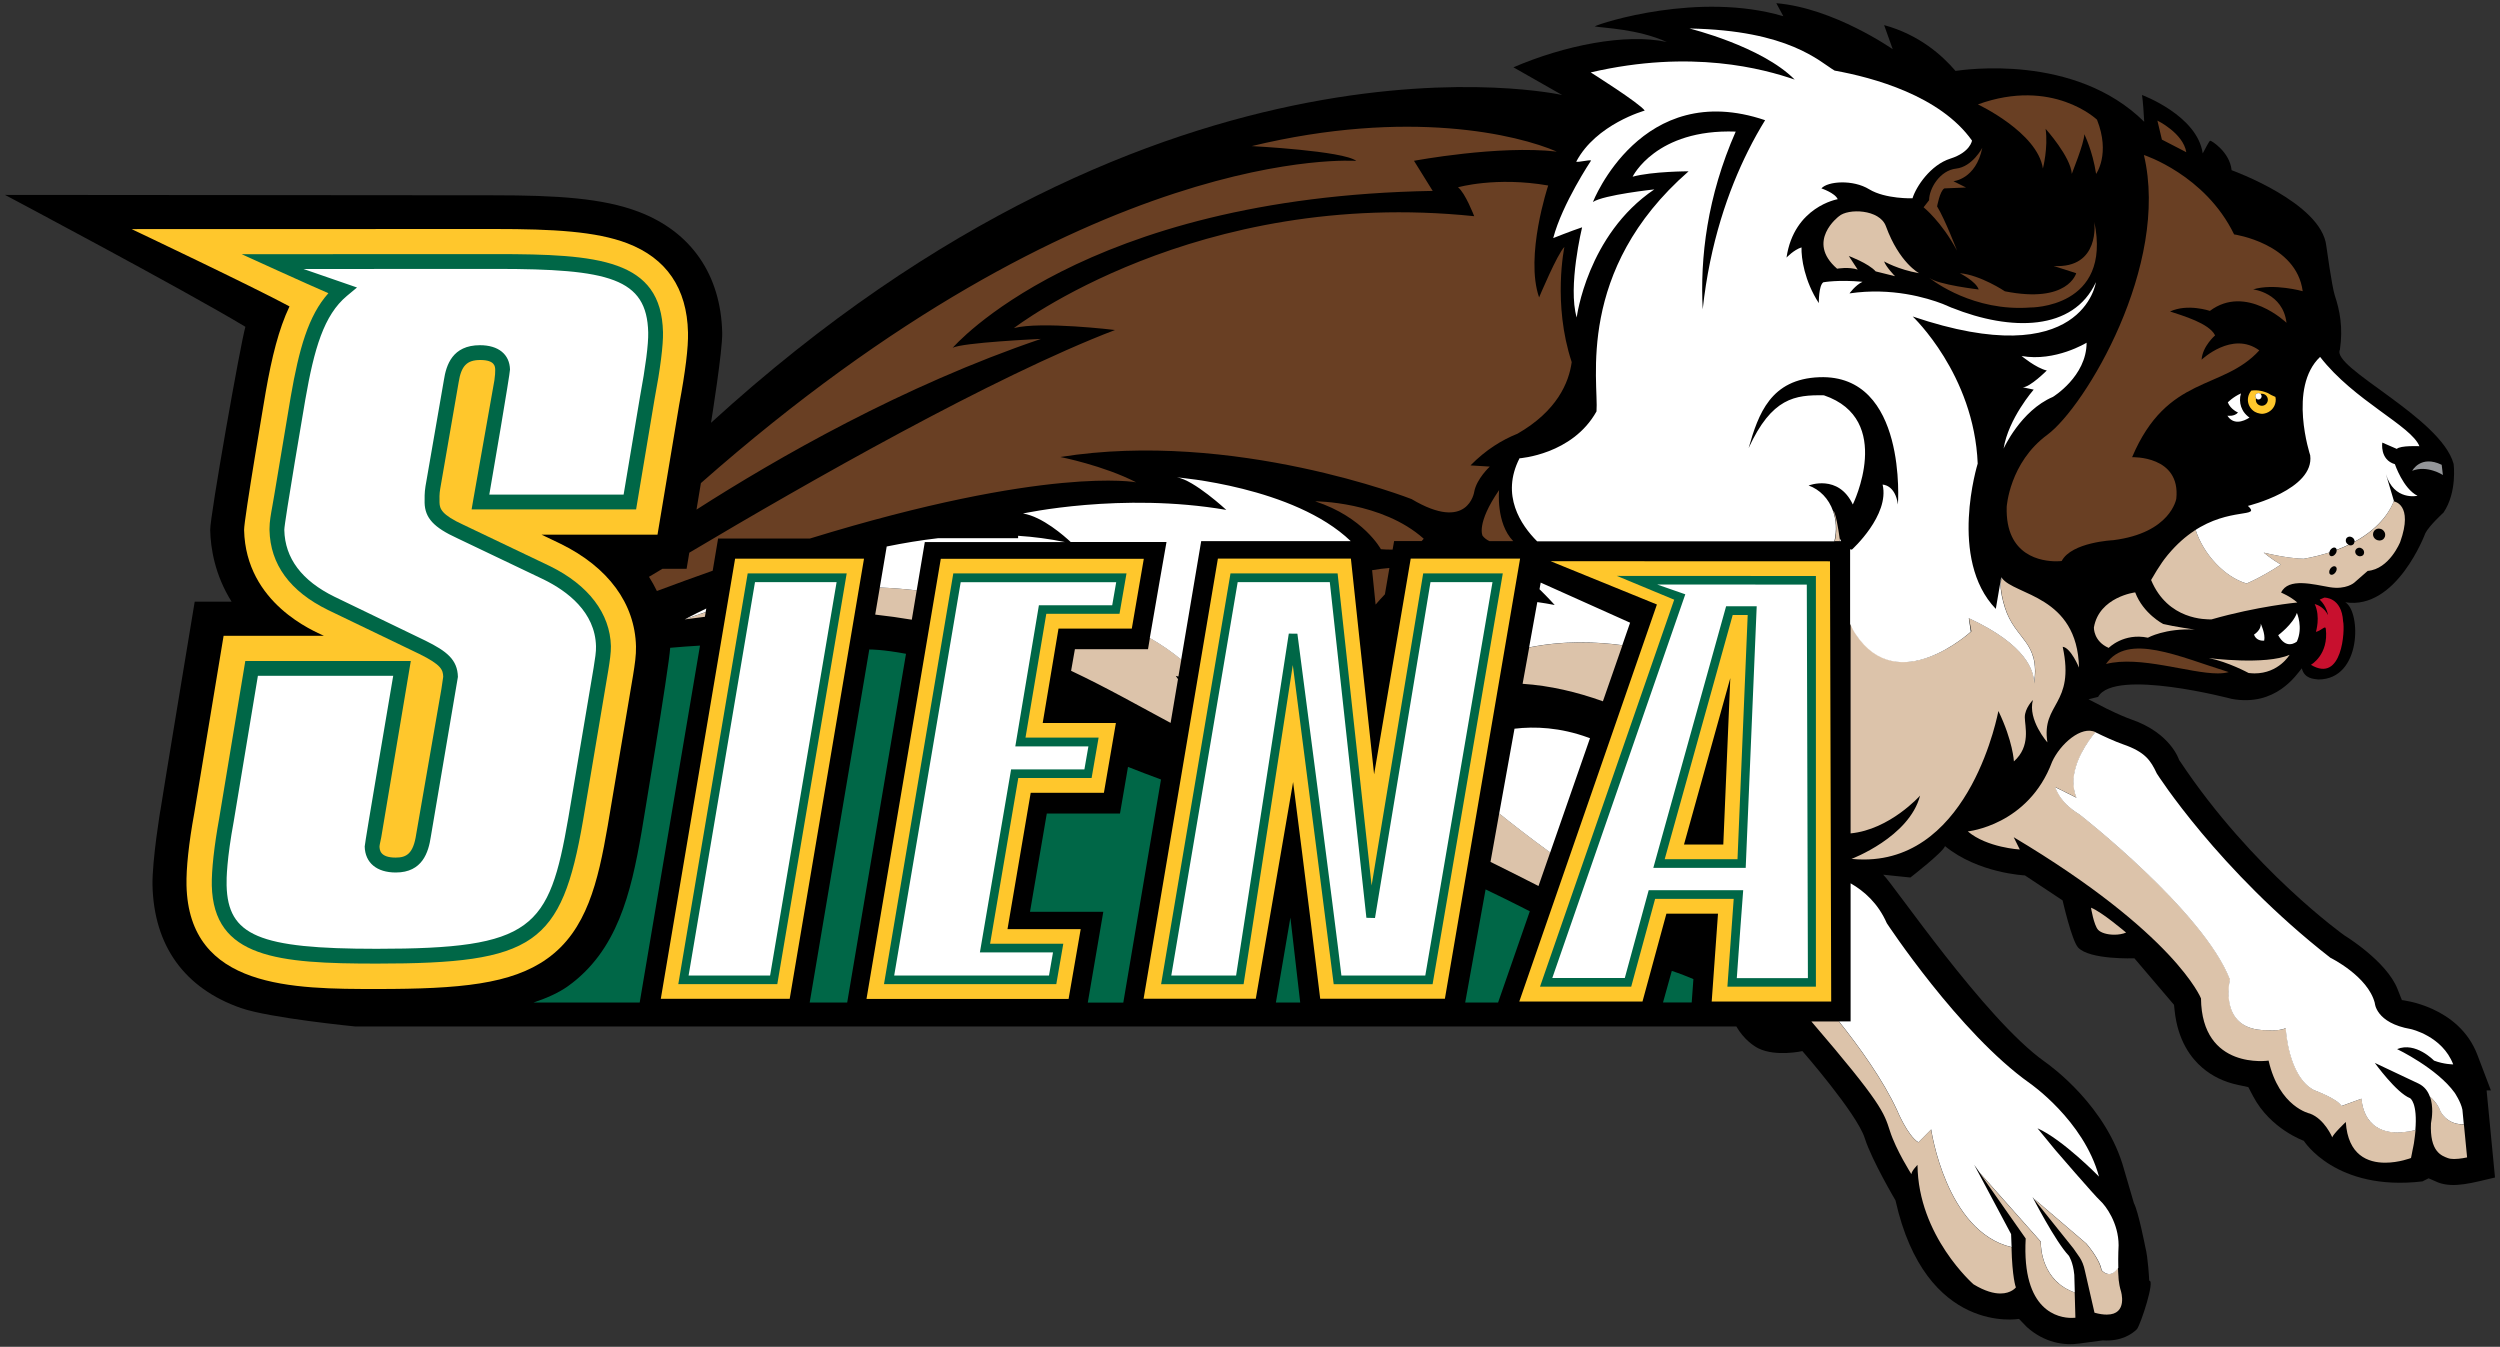
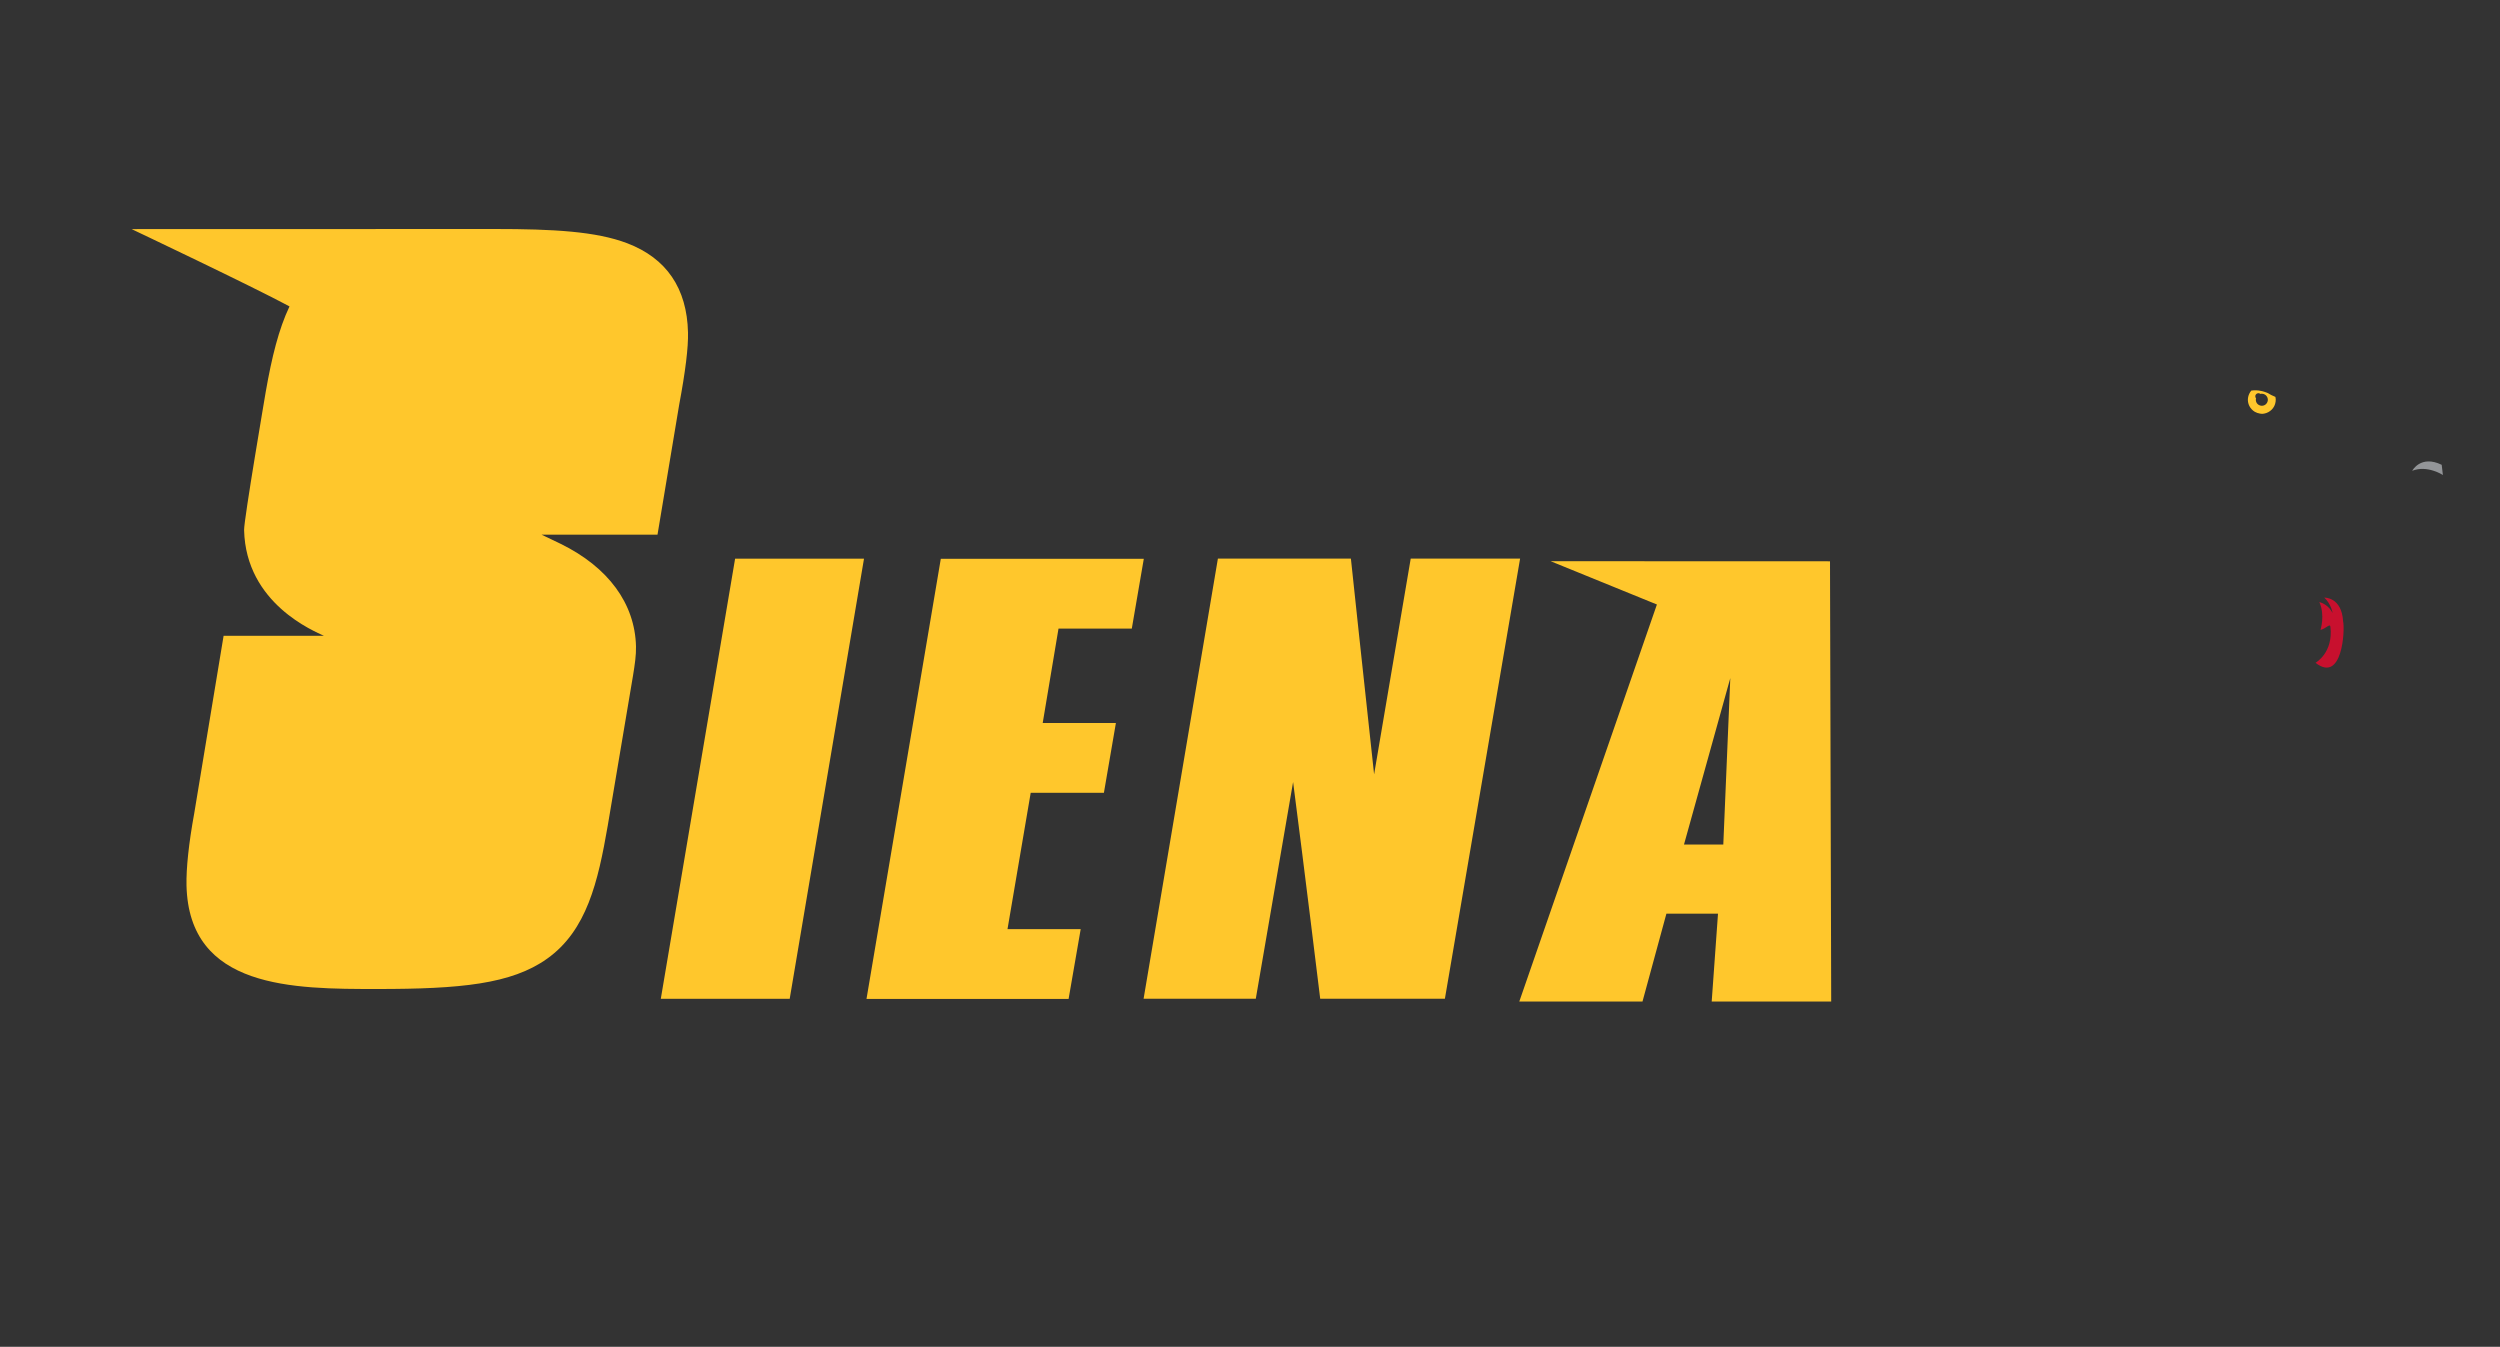
<svg xmlns="http://www.w3.org/2000/svg" version="1.1" id="Layer_1" x="0px" y="0px" width="250px" height="134.68px" viewBox="0 0 250 134.68" enable-background="new 0 0 250 134.68">
  <rect x="0" y="0" width="250" height="134.68" fill="#333333" stroke="none" />
-   <path d="M248.66,109.04c0,0,0.31,0,0.43,0c-0.66-1.73-1.35-3.55-1.35-3.55c-1.86-4.9-7.55-5.48-7.55-5.48l-0.44-1.11&#13;&#10; c-1.1-2.8-5.31-5.36-5.31-5.36s-9.23-6.56-16.45-17.43l-0.08-0.11c0,0-0.81-2.69-4.79-4.06c-0.42-0.15-1.19-0.45-2.47-1.08&#13;&#10; c-0.66-0.33-1.29-0.66-1.8-0.93c0.32-0.09,0.64-0.17,0.96-0.24c1.63-2.91,13.36,0.2,13.36,0.2c4.41,0.81,6.47-2.41,7.01-3.06&#13;&#10; c0.26,1.05,1.18,1.06,1.65,1.12c4.37,0,4.28-6.79,2.7-7.72c5.14,0.81,8-6.9,8-6.9c0.38-0.76,1.82-2.07,1.82-2.07&#13;&#10; c1.39-2.06,1.01-4.87,1.01-4.87c-1.26-4.65-12.27-9.62-11.37-11.42c0.33-2.23-0.02-3.95-0.51-5.42c-0.29-0.88-0.85-4.96-0.85-4.96&#13;&#10; c-0.48-4.33-9.47-7.57-9.47-7.57c-0.19-1.87-2.1-3-2.12-2.94c-0.08-0.12-0.6,0.99-0.77,1.26c-0.54-3.8-6.07-5.84-6.07-5.84&#13;&#10; c0.08,0.4,0.21,2.28,0.22,2.68c-6.96-6.89-18.09-5.19-18.87-5.09c-1.33-1.55-3.61-3.61-7.14-4.58l0.86,2.41c0,0-5.89-4.12-11.64-4.6&#13;&#10; l0.7,1.3c-8.41-2.48-18.21,0.66-18.87,1.02c0.96,0.18,4.27,0.24,7.22,1.56c-4.15-0.9-10.29,0.36-15.34,2.53l4.87,2.77&#13;&#10; c0,0-39.46-8.89-85.11,32.78c0.06-0.37,1.16-7.26,1.12-8.99c-0.13-5.81-3.1-10.11-8.35-12.11c-3.6-1.37-8.2-1.65-14.46-1.65&#13;&#10; L0.5,19.49c0,0,17.97,9.53,24.04,13.19c-0.48,1.62-3.55,19-3.52,20.32c0.04,1.82,0.46,4.49,2.14,7.17h-3.69&#13;&#10; c0,0-3.31,19.98-3.42,20.81c0.01-0.16-0.85,5.1-0.8,7.55c0.14,6.05,3.2,10.3,8.83,12.27c2.89,1.01,11.47,1.85,11.47,1.85h138.08&#13;&#10; c-0.01-0.01-0.01-0.03-0.02-0.04c0.81,1.4,1.83,2.02,2.2,2.21l0.04,0.02c1.75,0.86,4.39,0.27,4.39,0.27s5.44,6.23,6.23,8.69&#13;&#10; l0.02,0.06c0.7,2.18,3.06,6.18,3.06,6.18c3.02,13.51,12.35,11.85,12.35,11.85l0.78,0.81c1.76,1.58,3.76,1.88,5.27,1.65l2.32-0.31&#13;&#10; c1.87,0.12,2.94-0.64,3.43-1.13c0.39-0.53,1.83-4.93,1.22-4.84c0-0.11-0.11-2.31-0.39-3.37c0,0-0.69-3.54-1.14-4.39l-0.98-3.35&#13;&#10; c-1.72-6.31-7.31-10.35-7.95-10.8c-5.99-4.25-15.18-17.84-16.14-18.69c-0.07-0.01,2.65,0.28,2.72,0.28c0.01,0,0.01,0,0,0&#13;&#10; c0,0,3.29-2.55,3.46-3.14c3.33,2.73,7.99,2.93,7.99,2.93l3.77,2.5c0,0,0.91,4.01,1.55,4.71c1.15,1.25,5.63,1.08,5.63,1.08l3.96,4.65&#13;&#10; l0.06,0.55c0.31,3.06,1.68,4.81,2.77,5.74c0.99,0.85,2.19,1.43,3.57,1.72l1.03,0.22l0.49,0.93c1.73,3.27,5.06,4.44,5.06,4.44&#13;&#10; s3.18,5.08,11.86,4.06c0.17-0.09,0.62-0.31,0.62-0.31l0.96,0.42c1.58,0.59,3.45,0.02,5.68-0.5&#13;&#10; C249.28,115.46,248.66,109.04,248.66,109.04" />
  <path fill="#939598" d="M241.22,47.08c0,0,0.84-1.62,2.95-0.6l0.12,1.02C244.29,47.5,242.73,46.48,241.22,47.08" />
-   <path fill="#693F23" d="M70.09,48.31c38.89-34.28,65.54-32.22,65.54-32.22c-1.28-1.01-10.46-1.48-10.46-1.48&#13;&#10; c15.7-3.79,26.61-1.14,30.51,0.55c-5.84-0.67-14.28,0.92-14.28,0.92l1.87,3.01c-35.08,0.6-48.01,15.7-48.01,15.7&#13;&#10; c0.9-0.54,8.84-0.9,8.84-0.9C90.31,38.57,77.7,45.8,69.65,50.96C69.79,50.1,69.94,49.2,70.09,48.31 M138.09,54.92&#13;&#10; c0.34,0.03,0.66,0.04,0.96,0.04c0.07,0,0.14,0,0.21,0l0.15-0.85h2.75c0.15-0.14,0.21-0.24,0.21-0.24&#13;&#10; c-4.19-3.74-10.86-3.74-10.86-3.74C136.36,51.71,138.09,54.92,138.09,54.92 M137.21,57.02l0.35,3.44c0.31-0.36,0.62-0.71,0.93-1.03&#13;&#10; l0.45-2.63C138.41,56.84,137.82,56.91,137.21,57.02 M148.94,54.11h2.38c-1.75-1.81-1.41-5.1-1.41-5.1&#13;&#10; c-2.32,3.37-1.65,4.57-1.65,4.57C148.44,53.81,148.67,53.98,148.94,54.11 M64.9,57.68c0.29,0.46,0.55,0.93,0.79,1.42&#13;&#10; c1.93-0.72,3.79-1.4,5.58-2.03l0.54-3.22H81c23.76-7.31,32.61-5.62,32.61-5.62c-3.25-1.68-7.58-2.53-7.58-2.53&#13;&#10; c17.33-2.77,35.13,4.21,35.13,4.21c5.66,3.37,6.26-0.72,6.26-0.72c0.24-1.32,1.56-2.53,1.56-2.53l-1.93-0.12&#13;&#10; c1.53-1.56,3.15-2.55,4.7-3.17c3.95-2.27,5.14-5.1,5.42-7.16c-1.93-5.84-0.73-11.52-0.73-11.52c-0.72,0.72-2.53,5.05-2.53,5.05&#13;&#10; c-1.44-4.15,0.91-11.19,0.91-11.19c-5.23-0.91-9.02,0.18-9.02,0.18c0.72,0.54,1.62,2.89,1.62,2.89&#13;&#10; c-27.8-2.89-46.03,11.19-46.03,11.19C104.1,32.1,111.5,33,111.5,33c-12.19,4.67-30.62,15.16-42.57,22.27&#13;&#10; c-0.16,0.99-0.27,1.61-0.27,1.61h-2.42C65.78,57.15,65.34,57.42,64.9,57.68 M216.19,13.96l2.44,1.26c-0.32-1.92-2.89-3.16-2.89-3.16&#13;&#10; L216.19,13.96 M200.67,50.69c-0.15,4.97,3.55,5.44,4.96,5.44c0.34,0,0.54-0.03,0.54-0.03c0.99-1.89,5.14-2.08,5.14-2.08&#13;&#10; c5.78-0.72,6.32-4.15,6.32-4.15c0.45-4.33-4.42-4.15-4.42-4.15c3.52-8.3,9.02-6.62,12.72-10.68c-2.7-1.99-5.77,0.93-5.77,0.93&#13;&#10; c0.09-1.35,1.35-2.43,1.35-2.43c-0.59-1.22-3.28-1.98-4.5-2.39c1.76-0.82,3.98-0.06,3.98-0.06c3.61-2.71,7.66,1.19,7.66,1.19&#13;&#10; c-0.36-3.01-3.34-3.34-3.34-3.34c2.07-0.63,4.96,0.18,4.96,0.18c-0.63-4.78-6.86-5.68-6.86-5.68c-2.89-5.96-9.02-7.94-9.02-7.94&#13;&#10; c2.62,11.01-5.87,25.18-9.66,27.98C200.94,46.27,200.67,50.69,200.67,50.69 M210.6,66.4c3.38-0.87,8.35,0.94,11.17,0.94&#13;&#10; c0.42,0,0.79-0.04,1.1-0.13C217.9,65.67,212.76,63.23,210.6,66.4 M208.43,13.42c0,0,0.82,1.62,1.18,3.97c0,0,1.45-1.99,0.09-5.42&#13;&#10; c0,0-4.42-4.24-11.91-1.53c0,0,5.96,2.8,6.5,6.41c0,0,0.54-2.08,0.27-3.97c0,0,2.52,2.8,2.62,4.51&#13;&#10; C207.16,17.39,208.43,14.32,208.43,13.42 M192.91,27.77c0,0,3.66,3.02,9.03,3.02c0.35,0,0.71-0.01,1.08-0.04&#13;&#10; c0,0,8.21,0.09,6.41-8.58c0,0,0.63,4.7-4.06,4.43l2.25,0.72c0,0-0.81,3.07-7.13,1.81c0,0-2.44-1.63-4.51-1.81&#13;&#10; c0,0,1.62,0.81,1.89,1.63C197.87,28.94,193.81,28.49,192.91,27.77 M192.36,20.73c0,0,1.8,1.44,3.34,4.33c0,0-1.17-3.07-1.99-4.42&#13;&#10; c0,0,0.27-1.53,0.72-1.8l2.17-0.09l-1.26-0.63c0,0,2.25-0.18,2.89-3.34c0,0-0.99,1.9-2.62,2.08c-1.62,0.18-2.7,1.99-2.7,3.16&#13;&#10; L192.36,20.73" />
-   <path fill="#DCC3AA" d="M187.57,27.14c-0.72-0.81-2.69-1.54-2.69-1.54l0.89,1.36c-0.9-0.3-2.06-0.09-2.06-0.09&#13;&#10; c-3.17-2.74,0.18-5.24,0.18-5.24c0.91-0.81,4.07-0.72,4.7,0.99c1.34,3.67,3.32,4.7,3.32,4.7c-2.1-0.36-3.5-1.18-3.5-1.18&#13;&#10; c0.18,0.54,1.09,1.48,1.09,1.48L187.57,27.14 M209.81,92.98c0.27,0.3,0.92,0.49,1.61,0.49c0.41,0,0.82-0.06,1.19-0.21&#13;&#10; c0,0-2.45-2.09-3.51-2.49C209.1,90.77,209.38,92.51,209.81,92.98 M224.86,67.3c0.2,0.02,0.4,0.04,0.59,0.04&#13;&#10; c2.43,0,3.51-1.86,3.51-1.86c-2.4,1.06-8.08,0.33-8.08,0.33C222.82,66.19,224.86,67.3,224.86,67.3 M209.39,62.75&#13;&#10; c0,0-0.05,1.38,1.48,2.04c0,0,1.5-1.53,3.92-1.02c0,0,1.74-0.97,4.69-0.81c0,0-2.14-0.31-3.16-0.56c0,0-1.99-1.02-2.8-3.16&#13;&#10; C213.53,59.23,209.91,59.69,209.39,62.75 M185.15,85.89c0.42,0.04,0.83,0.06,1.23,0.06c10.8,0,13.45-14.88,13.46-14.85&#13;&#10; c1.46,3.03,1.55,5.04,1.55,5.04c1.72-1.53,1.09-3.52,1.09-4.42c0-0.9,0.81-1.72,0.81-1.72c-0.54,1.99,1.45,4.24,1.45,4.24&#13;&#10; c-0.63-3.97,2.79-3.7,1.53-9.56c0.81,0.09,1.63,2.08,1.63,2.08c-0.16-7.24-6.47-7.21-7.72-8.97c-0.06,0.17-0.1,0.4-0.1,0.71&#13;&#10; c0,0.51,0.11,1.23,0.42,2.24c0.91,2.93,3.01,3.32,3.02,6.37c0,0.38-0.03,0.79-0.1,1.25V68.3c-0.01-1.29-0.85-3.85-6.52-6.48&#13;&#10; l0.24,1.32c0,0-3.28,3.02-6.73,3.04c-0.01,0-0.03,0-0.04,0c-0.06,0-0.13,0-0.2,0c-1.47-0.05-2.95-0.67-4.21-2.31&#13;&#10; c-0.01-0.02-0.02-0.03-0.04-0.05c-0.02-0.03-0.05-0.07-0.08-0.11c-0.05-0.07-0.1-0.14-0.15-0.21c-0.03-0.04-0.06-0.08-0.08-0.12&#13;&#10; c-0.21-0.31-0.39-0.65-0.55-1.03v20.99c3.93-0.38,6.95-3.78,6.95-3.78C190.92,83.72,185.15,85.89,185.15,85.89 M152.26,68.38&#13;&#10; c2.74,0.18,5.44,0.82,8.03,1.75l1.95-5.6c-2.58-0.35-5.89-0.48-9.32,0.22L152.26,68.38 M183.48,54.11h0.49&#13;&#10; c0-0.07,0.01-0.13,0.01-0.18c-0.17-1.21-0.4-2.52-0.63-2.85l-0.01,0.02c0.18,0.52,0.28,1.09,0.28,1.71&#13;&#10; C183.63,53.22,183.58,53.66,183.48,54.11 M244.79,115.81c0.16,0.06,0.38,0.09,0.61,0.09c0.61,0,1.31-0.16,1.31-0.16l-0.32-3.3&#13;&#10; c-1.69,0.06-2.33-1.3-2.33-1.3c-0.25-0.68-0.72-1.18-1.06-1.48c0.36,1.01,0.19,2.18,0.12,2.53c-0.01,0.04-0.01,0.06-0.01,0.08&#13;&#10; l-0.01,0.01v0.01v0.01C242.95,115.2,244.18,115.58,244.79,115.81 M234.58,112.2c0.21,3.34,2.22,4.07,3.94,4.07&#13;&#10; c1.38,0,2.58-0.47,2.58-0.47c0.04-0.15,0.07-0.3,0.09-0.44c0.01-0.05,0.02-0.11,0.03-0.16c0.02-0.09,0.04-0.18,0.05-0.26&#13;&#10; c0.01-0.06,0.02-0.13,0.04-0.19c0.01-0.07,0.02-0.13,0.04-0.2c0.01-0.07,0.02-0.14,0.04-0.21c0.01-0.05,0.01-0.09,0.02-0.14&#13;&#10; c0.06-0.42,0.11-0.79,0.14-1.14v0l-0.01-0.05c-5.37,1.26-5.37-3.15-5.37-3.15l-2,0.74c-0.42-0.74-2.73-1.58-2.73-1.58&#13;&#10; c-2.63-1.37-2.84-6.21-2.84-6.21c-0.63,0.31-1.79,0.21-1.79,0.21c-5.05,0.11-3.79-5.05-3.79-5.05&#13;&#10; c-2.63-6.84-15.04-16.52-15.04-16.52c-2.1-1.26-2.42-2.73-2.42-2.73l2.11,1.05c-1.04-2.56,0.9-5.36,1.89-6.55&#13;&#10; c-1.41-0.7-3.54,1.18-4.35,2.96c-2.37,6.36-8.43,6.96-8.43,6.96c1.92,1.63,5.2,1.81,5.2,1.81l-0.61-1.23&#13;&#10; c16.2,9.67,18.73,16.12,18.73,16.12c0.08,7.22,6.76,6.22,6.76,6.22c1.07,4.68,4.14,5.3,4.14,5.3c1.46,0.54,2.23,2.38,2.23,2.38&#13;&#10; C233.28,113.43,234.58,112.2,234.58,112.2 M107.11,67.08c3.58,1.69,6.81,3.53,9.95,5.21l0.74-4.38c-0.15-0.2-0.22-0.32-0.22-0.32&#13;&#10; c0.09,0.02,0.17,0.04,0.26,0.06l0.29-1.7c-0.98-0.81-2.04-1.52-3.14-2.16c-0.12,0.67-0.19,1.1-0.19,1.13h-7.31L107.11,67.08&#13;&#10;  M87.52,61.46c1.26,0.14,2.48,0.31,3.66,0.51c0.18-1.06,0.35-2.05,0.49-2.93c-1.21-0.14-2.44-0.24-3.69-0.29L87.52,61.46&#13;&#10;  M70.57,61.22c-0.69,0.22-1.38,0.46-2.09,0.72c0.68-0.09,1.35-0.18,2.01-0.26L70.57,61.22 M215.11,58c1.68,4.03,5.5,3.94,6.04,3.94&#13;&#10; c4.61-1.32,8.58-1.69,8.58-1.69c-0.72-0.63-1.62-0.99-1.62-0.99c0.72-1.53,3.25-0.81,4.87-0.54c1.63,0.27,2.44-0.45,2.44-0.45&#13;&#10; l1.35-1.18c2.17-0.18,3.25-2.89,3.25-2.89c1.35-3.79-0.63-4.06-0.63-4.06l-0.01-0.03c-0.27,0.74-1.18,2.59-3.93,4.08&#13;&#10; c-0.01,0.06-0.03,0.12-0.06,0.18c-0.08,0.11-0.2,0.17-0.33,0.17c-0.07,0-0.14-0.02-0.2-0.05c-0.37,0.18-0.76,0.34-1.19,0.51&#13;&#10; c0,0.01,0,0.03,0,0.04c0,0.1-0.03,0.22-0.11,0.33c-0.06,0.09-0.14,0.16-0.21,0.2c-0.06,0.03-0.12,0.05-0.18,0.05&#13;&#10; c-0.05,0-0.1-0.01-0.14-0.04c-0.08-0.05-0.11-0.14-0.11-0.25c0-0.02,0-0.05,0.01-0.08c-0.76,0.25-1.61,0.46-2.56,0.63&#13;&#10; c-0.61-0.02-1.93-0.12-4-0.62c0,0,0.85,0.69,1.71,1.2c-0.66,0.44-1.99,1.27-3.42,1.89c-2.2-0.65-4.32-2.94-5.1-5.36&#13;&#10; c-0.04,0.02-0.08,0.05-0.12,0.08c0.04-0.03,0.08-0.05,0.12-0.08c-0.04,0.02-0.08,0.05-0.12,0.08c-0.86,0.56-1.75,1.33-2.62,2.37&#13;&#10; l-0.02,0.02c-0.06,0.08-0.13,0.15-0.19,0.24l-0.04,0.05c-0.05,0.07-0.11,0.14-0.17,0.22c-0.06,0.08-0.12,0.16-0.18,0.25&#13;&#10; C215.87,56.73,215.5,57.31,215.11,58 M233.17,57.48c-0.05,0-0.1-0.01-0.14-0.04c-0.08-0.05-0.11-0.14-0.11-0.24&#13;&#10; c0-0.11,0.04-0.22,0.11-0.33c0.11-0.15,0.26-0.25,0.39-0.25c0.01,0,0.01,0,0.02,0c0.04,0.01,0.08,0.02,0.12,0.04&#13;&#10; c0.07,0.05,0.11,0.14,0.11,0.24c0,0.1-0.04,0.22-0.11,0.32C233.45,57.38,233.3,57.48,233.17,57.48 M216.22,56.23&#13;&#10; c0.06-0.09,0.12-0.17,0.18-0.25C216.34,56.05,216.28,56.14,216.22,56.23 M216.4,55.97c0.06-0.08,0.11-0.15,0.17-0.22&#13;&#10; C216.52,55.83,216.46,55.9,216.4,55.97 M216.57,55.76l0.04-0.05L216.57,55.76 M216.61,55.7c0.06-0.08,0.12-0.16,0.19-0.24&#13;&#10; C216.74,55.54,216.67,55.62,216.61,55.7 M236.16,55.6c-0.05,0.02-0.1,0.03-0.15,0.03c-0.06,0-0.12-0.01-0.19-0.04&#13;&#10; c-0.03-0.01-0.06-0.03-0.09-0.05c-0.14-0.09-0.21-0.24-0.21-0.38c0-0.08,0.02-0.15,0.07-0.21c0.01-0.01,0.02-0.03,0.03-0.04&#13;&#10; c0.04-0.04,0.07-0.07,0.12-0.09c0.06-0.03,0.12-0.05,0.19-0.05c0.03,0,0.07,0.01,0.1,0.01c0.02,0,0.03,0.01,0.04,0.01&#13;&#10; c0.05,0.02,0.09,0.04,0.13,0.07c0.14,0.09,0.21,0.24,0.21,0.38c0,0.08-0.02,0.15-0.06,0.22c-0.01,0.02-0.03,0.04-0.05,0.06&#13;&#10; c-0.03,0.02-0.06,0.05-0.09,0.06C236.19,55.58,236.18,55.59,236.16,55.6 M216.8,55.47l0.02-0.02L216.8,55.47 M237.98,54.05&#13;&#10; c-0.01,0-0.02,0-0.04,0c-0.11,0-0.23-0.03-0.33-0.09c-0.01-0.01-0.02-0.01-0.03-0.02c-0.18-0.12-0.28-0.31-0.28-0.5&#13;&#10; c0-0.12,0.03-0.23,0.1-0.33c0.11-0.16,0.29-0.25,0.48-0.25c0.01,0,0.02,0,0.02,0c0.12,0.01,0.24,0.04,0.34,0.11&#13;&#10; c0.19,0.13,0.29,0.33,0.28,0.53c0,0.11-0.03,0.21-0.1,0.31C238.33,53.96,238.16,54.04,237.98,54.05 M197.35,128.43&#13;&#10; c1.15,0.7,2.04,0.92,2.69,0.92c1.09,0,1.55-0.61,1.55-0.61c-0.02-0.02-0.37-1.01-0.44-4.02c-6.58-1.55-8.04-11.77-8.04-11.77&#13;&#10; l-1.28,1.29c-1.07-0.65-2.14-3.23-2.14-3.23c-1.38-2.99-3.75-6.29-5.8-8.86h-2.75c7,8.16,7.25,9.08,7.85,10.94&#13;&#10; c0.61,1.92,2.15,4.33,2.15,4.33c0-0.31,0.61-0.93,0.61-0.93C191.81,123.6,197.35,128.43,197.35,128.43 M149.05,86.19&#13;&#10; c1.63,0.8,3.24,1.62,4.8,2.41l1.17-3.36c-2.03-1.47-4.01-3.02-5.1-3.9L149.05,86.19 M202.57,123.85c-0.41,7.34,3.34,7.94,4.58,7.94&#13;&#10; c0.25,0,0.39-0.02,0.39-0.02l-0.07-2.52c-3.56-1.23-3.4-5.08-3.4-5.08l-6.11-6.89L202.57,123.85 M209.45,131.27&#13;&#10; c0.49,0.14,0.9,0.19,1.23,0.19c2.15,0,1.41-2.36,1.41-2.36c-0.02-0.06-0.04-0.14-0.06-0.21l-0.01-0.04&#13;&#10; c-0.02-0.07-0.03-0.15-0.05-0.22l-0.01-0.04c-0.02-0.08-0.03-0.16-0.04-0.24v-0.01c-0.02-0.09-0.02-0.18-0.04-0.27l-0.01-0.05&#13;&#10; c-0.01-0.09-0.02-0.18-0.02-0.27l0-0.05c-0.01-0.09-0.02-0.18-0.02-0.28v0c-0.01-0.1-0.01-0.19-0.02-0.29l0-0.05&#13;&#10; c0-0.09-0.01-0.18-0.01-0.28v-0.02c-0.85,1.25-1.67,0.22-1.67,0.22c-0.17-1.12-1.54-2.67-1.54-2.67l-5.14-4.4l0.15,0.24l3.73,4.66&#13;&#10; c0.43,0.68,0.92,1.05,1.17,2.29C208.78,128.37,209.45,131.27,209.45,131.27" />
  <path fill="#FFC72C" d="M226,41.36c-0.19-0.03-0.36-0.09-0.52-0.18c-0.47-0.28-0.76-0.82-0.68-1.39c0.04-0.28,0.16-0.53,0.33-0.73&#13;&#10; c0.32-0.05,0.66-0.04,1,0.04c0,0,0.14,0.02,0.31,0.08c0.17,0.05,0.38,0.13,0.52,0.23c0.04,0.03,0.09,0.06,0.16,0.09&#13;&#10; c0.11,0.06,0.26,0.12,0.42,0.19c0.04,0.16,0.05,0.32,0.02,0.48c-0.08,0.62-0.56,1.08-1.14,1.19c-0.09,0.02-0.18,0.02-0.27,0.02&#13;&#10; C226.1,41.37,226.05,41.36,226,41.36 M225.59,39.89c-0.05,0.34,0.18,0.63,0.51,0.68c0.33,0.05,0.63-0.18,0.68-0.52&#13;&#10; c0.04-0.32-0.19-0.63-0.52-0.67c-0.08-0.01-0.16-0.01-0.23,0.01c-0.05-0.04-0.09-0.06-0.15-0.07c-0.01,0-0.03,0-0.04,0&#13;&#10; c-0.16,0-0.29,0.12-0.31,0.27c0,0.01,0,0.02,0,0.04c0,0.08,0.03,0.16,0.08,0.22L225.59,39.89 M65.75,53.47H54.16&#13;&#10; c0.63,0.3,1.9,0.91,1.9,0.91c4.77,2.34,7.44,5.98,7.54,10.27c0.02,0.89-0.12,1.8-0.29,2.86l-2.54,15.08&#13;&#10; c-0.97,5.6-2.09,10.46-6.06,13.28c-3.57,2.55-8.72,3.03-16.97,3.03c-8.4,0-18.85,0-19.09-10.36c-0.04-1.69,0.23-4.24,0.77-7.19&#13;&#10; l2.94-17.77h10.03c-0.9-0.44-7.81-3.19-7.98-10.58c-0.02-1.03,2.16-13.78,2.16-13.8c0.61-3.49,1.3-6.29,2.38-8.56&#13;&#10; c-3.71-2-15.79-7.73-15.79-7.73l36.32-0.01c5.86,0,10.12,0.24,13.23,1.42c3.94,1.5,5.99,4.51,6.09,8.93&#13;&#10; c0.04,1.48-0.26,3.91-0.88,7.21C67.92,40.49,65.75,53.47,65.75,53.47z M113.18,62.86l1.2-6.98h-20.3l-7.43,44.01h20.21l1.21-6.98&#13;&#10; h-7.32l2.32-13.63h7.32l1.2-6.98h-7.32l1.58-9.44H113.18z M141.07,55.87l-3.65,21.51l-0.01,0.05c-0.94-8.58-2.32-21.57-2.32-21.57&#13;&#10; h-13.3l-7.43,44.01h11.22c0,0,3.45-20.03,3.73-21.67c1.13,8.69,2.71,21.67,2.71,21.67h12.47l7.52-44.01H141.07z M66.08,99.88h12.89&#13;&#10; l7.43-44.01H73.51L66.08,99.88z M171.17,100.15c0,0,0.45-6.37,0.63-8.78h-5.16c-0.54,1.98-2.39,8.78-2.39,8.78h-12.32l13.76-39.7&#13;&#10; l-10.63-4.33L183,56.13l0.12,44.02H171.17z M172.33,84.45c0.1-2.23,0.43-10.08,0.7-16.64c-1.72,6.18-3.83,13.77-4.63,16.64H172.33z" />
-   <path fill="#006747" d="M166.3,100.25l0.88-3.16c0.82,0.27,1.53,0.55,2.16,0.82l-0.17,2.34H166.3 M146.52,100.25l2.04-11.31&#13;&#10; c1.38,0.66,2.59,1.26,3.48,1.71c0.32,0.16,0.63,0.32,0.94,0.48l-3.17,9.12H146.52 M127.59,100.25l1.45-8.49l0.98,8.49H127.59&#13;&#10;  M108.78,100.25c0.52-3.05,1.52-8.92,1.55-9.07H103l1.68-9.83H112c0.01-0.07,0.39-2.27,0.8-4.66c1.01,0.4,2.13,0.83,3.3,1.26&#13;&#10; l-3.77,22.31H108.78 M80.97,100.25l5.96-35.31c0.03,0.01,0.05,0.01,0.08,0.01c0,0,1.19-0.02,3.59,0.43&#13;&#10; c-1.98,11.73-4.93,29.24-5.88,34.87H80.97 M53.36,100.25c1.38-0.46,2.54-1,3.39-1.6c4.98-3.54,6.34-9.31,7.4-15.41&#13;&#10; c0-0.01,2.75-16.46,2.87-18.46C68,64.69,69,64.62,70,64.56l-6.03,35.69H53.36 M66.3,33.22c0.03,1.28-0.27,3.67-0.85,6.72l-1.84,11&#13;&#10; H47.16l0.15-0.87l2.13-12.04c0.07-0.47,0.08-0.8,0.08-0.98v-0.09c-0.01-0.29-0.02-0.96-1.49-0.96c-1.34,0-1.91,0.58-2.17,2.25&#13;&#10; l-1.84,10.63c-0.09,0.52-0.08,0.98-0.07,1.38c0.02,0.62,0.21,1.22,2.39,2.22l8.67,4.14c3.84,1.89,6,4.73,6.08,7.99&#13;&#10; c0.01,0.67-0.11,1.48-0.26,2.41L58.3,82.07c-2.15,12.42-4.85,14.29-20.62,14.29c-9.86,0-16.33-0.55-16.5-7.81&#13;&#10; c-0.03-1.52,0.24-3.97,0.74-6.72l2.61-15.73h16.55l-2.95,17.6l-0.09,0.44c-0.04,0.2-0.09,0.41-0.09,0.49&#13;&#10; c0.01,0.34,0.03,1.13,1.61,1.13c1.09,0,1.77-0.38,2.06-2.34l2.52-14.52c0.01-0.06,0.18-1.21,0.18-1.22c-0.02-0.7-0.19-1.2-2.4-2.29&#13;&#10; L32.8,61c-3.81-1.87-5.77-4.56-5.85-7.99v-0.13c0-0.72,0.14-1.46,0.28-2.24l0.2-1.15l1.64-9.8c0.83-4.78,1.76-8.13,3.77-10.37&#13;&#10; c-1.88-0.8-8.67-3.9-8.67-3.9l25.42-0.01C59.86,25.41,66.13,25.93,66.3,33.22z M88.4,98.41h17.23l0.7-4.04h-7.32&#13;&#10; c0.16-0.93,2.71-15.9,2.82-16.57h7.33l0.7-4.04h-7.31c0.15-0.91,1.96-11.72,2.08-12.38h7.32l0.7-4.04H95.33L88.4,98.41z&#13;&#10;  M142.32,57.34c0,0-4.31,26.06-5.16,31.21c-0.56-5.17-3.4-31.21-3.4-31.21h-10.71l-6.94,41.08h8.25c0,0,4.14-26.92,4.92-31.92&#13;&#10; c1.04,7.94,4.09,31.92,4.09,31.92h9.89l7.02-41.08H142.32z M67.83,98.41h9.9l6.94-41.07h-9.9L67.83,98.41z M181.59,57.6v41.07h-8.85&#13;&#10; c0,0,0.57-7.95,0.63-8.78h-7.86c-0.16,0.59-2.39,8.78-2.39,8.78H154l13.42-38.7l-5.73-2.38L181.59,57.6z M174.77,61.5h-1.5&#13;&#10; c-0.17,0.61-6.51,23.39-6.8,24.42h7.28C173.78,85.14,174.73,62.35,174.77,61.5z" />
-   <path fill="#FFFFFF" d="M227.82,63.52c0,0,1.48-1.1,1.87-2.23c0,0,0.64,1.45,0,2.86c0,0-0.3,0.27-0.71,0.27&#13;&#10; C228.64,64.43,228.21,64.24,227.82,63.52 M225.4,63.46c0.19,0.54,0.69,0.61,0.91,0.61c0.07,0,0.11-0.01,0.11-0.01&#13;&#10; c0.14-0.67-0.35-1.7-0.35-1.7C226.15,63,225.4,63.46,225.4,63.46 M203.37,38.96c0,0-2.53,2.89-3.01,5.9c0,0,1.7-3.79,4.93-5.17&#13;&#10; c0,0,3.37-2.05,3.37-5.42c0,0-3.13,1.93-6.5,1.33c0,0,1.44,1.2,2.52,1.45c0,0-1.68,1.68-2.4,1.68L203.37,38.96 M239.67,113.25&#13;&#10; c0.03,0,0.06,0,0.08,0h0.03c0.15,0,0.31-0.01,0.47-0.02c0.39-0.03,0.81-0.1,1.27-0.21l0.01,0.05c0.25-2.82-0.52-3.25-0.52-3.25&#13;&#10; c-1.38-0.54-3.53-3.53-3.53-3.53l4.38,2.07c0.59,0.29,0.93,0.76,1.12,1.29c0.34,0.29,0.81,0.79,1.06,1.48c0,0,0.59,1.26,2.15,1.3&#13;&#10; h0.08c0.04,0,0.07,0,0.11,0l-0.14-1.46c-0.15-0.77-0.77-1.69-0.77-1.69c-1.77-2.46-5.76-4.37-5.76-4.37&#13;&#10; c1.85-0.77,3.69,1.15,3.69,1.15c0.99,0.38,1.92,0.38,1.92,0.38c-1.08-2.84-4.23-3.53-4.23-3.53c-3.53-0.61-3.61-2.61-3.61-2.61&#13;&#10; c-0.69-2.69-4.45-4.53-4.45-4.53c-11.21-8.75-17.35-18.42-17.35-18.42c-0.61-1.3-1.15-2.15-3.38-2.92&#13;&#10; c-0.82-0.29-1.83-0.75-2.77-1.21c-0.79,0.95-2.18,2.93-2.19,4.98c0,0.52,0.09,1.05,0.3,1.57l-2.11-1.05c0,0,0.32,1.47,2.42,2.73&#13;&#10; c0,0,12.41,9.68,15.04,16.52c0,0-0.01,0.02-0.01,0.04c-0.11,0.49-0.95,4.97,3.59,5.01h0.06c0.05,0,0.1,0,0.15,0&#13;&#10; c0,0,0.16,0.01,0.4,0.02c0.02,0,0.03,0,0.05,0c0.39,0,0.96-0.04,1.34-0.23c0,0,0.21,4.84,2.84,6.21c0,0,2.32,0.85,2.74,1.58l2-0.73&#13;&#10; C236.17,109.87,236.17,113.2,239.67,113.25 M114.98,63.8c1.11,0.64,2.17,1.36,3.14,2.16l2-11.85h14.95&#13;&#10; c-5.67-5.45-17.37-6.37-17.37-6.37c1.68,0.24,4.93,3.25,4.93,3.25c-10.47-1.8-20.33,0.36-20.33,0.36c1.95,0.31,4.16,2.28,4.77,2.85&#13;&#10; h9.58C116.61,54.37,115.45,61.08,114.98,63.8 M70.63,60.85c-1.38,0.66-2.15,1.09-2.15,1.09c0.11-0.04,0.21-0.08,0.32-0.12&#13;&#10; c0.59-0.21,1.18-0.42,1.76-0.61L70.63,60.85 M87.98,58.75c1.25,0.05,2.48,0.15,3.69,0.29c0.5-2.96,0.81-4.8,0.81-4.83h14.03&#13;&#10; c-1.55-0.32-3.12-0.53-4.7-0.63v0.24h-8c-1.74,0.2-3.47,0.49-5.14,0.83L87.98,58.75 M225.8,39.95c0.01,0,0.03,0,0.04,0&#13;&#10; c0.16,0,0.29-0.11,0.32-0.28c0.01-0.11-0.04-0.22-0.12-0.29c-0.04-0.03-0.09-0.06-0.15-0.07c-0.17-0.02-0.34,0.1-0.36,0.27&#13;&#10; c-0.01,0.09,0.02,0.19,0.08,0.25C225.65,39.9,225.72,39.94,225.8,39.95 M222.74,41.57c0.29,0.45,0.66,0.6,1.03,0.6&#13;&#10; c0.44,0,0.88-0.22,1.18-0.41c-0.23-0.16-0.43-0.36-0.59-0.59c-0.04-0.06-0.08-0.12-0.11-0.19c-0.21-0.39-0.29-0.83-0.23-1.3&#13;&#10; c0.02-0.11,0.04-0.21,0.07-0.31l0.01-0.03c-0.81,0.36-1.32,0.9-1.32,0.9c0.28,0.71,1.02,1.01,1.02,1.01&#13;&#10; C223.44,41.68,222.74,41.57,222.74,41.57 M219.56,52.99c0.78,2.43,2.9,4.72,5.1,5.36c1.44-0.62,2.76-1.45,3.42-1.89&#13;&#10; c-0.86-0.5-1.71-1.2-1.71-1.2c2.07,0.5,3.39,0.61,4,0.62c0.95-0.17,1.8-0.39,2.56-0.63c0.02-0.08,0.05-0.17,0.1-0.25&#13;&#10; c0.11-0.15,0.26-0.25,0.39-0.25c0.01,0,0.01,0,0.02,0c0.04,0.01,0.08,0.02,0.12,0.04c0.06,0.04,0.09,0.11,0.11,0.19&#13;&#10; c0.43-0.16,0.82-0.33,1.19-0.51l-0.07-0.04c-0.14-0.09-0.22-0.24-0.21-0.38c0-0.08,0.02-0.15,0.06-0.22&#13;&#10; c0.02-0.03,0.04-0.05,0.06-0.07c0.07-0.06,0.17-0.1,0.27-0.1c0.02,0,0.05,0,0.07,0.01c0.07,0.01,0.14,0.04,0.2,0.08&#13;&#10; c0.14,0.09,0.22,0.24,0.22,0.39c0,0.01,0,0.02,0,0.03c2.74-1.49,3.66-3.34,3.93-4.08l-0.8-2.68c0.81,2.71,3.16,2.17,3.16,2.17&#13;&#10; c-1.44-0.72-2.26-3.16-2.26-3.16c-1.53-0.45-1.26-2.16-1.26-2.16l1.45,0.63c0.36-0.36,2.26-0.27,2.26-0.27&#13;&#10; c-0.81-2.05-6.53-4.54-9.93-8.93c-3.23,3.06-0.99,9.84-0.99,9.84c0.45,3.43-6.23,5.06-6.23,5.06c1.36,1.23-1.8,0.09-5.43,2.53&#13;&#10; c0.04-0.02,0.07-0.04,0.11-0.06C219.48,53.04,219.51,53.02,219.56,52.99 M239.38,50.15l-0.01-0.03v0v0L239.38,50.15 M204.08,124.25&#13;&#10; c0,0.56,0.15,3.87,3.4,5l-0.05-1.76c-0.12-1.3-0.55-1.92-0.55-1.92c-1.35-1.42-3.63-5.87-3.63-5.87l0.38,0.48l-0.15-0.24l5.14,4.4&#13;&#10; c0,0,1.37,1.55,1.54,2.67c0,0,0.28,0.35,0.68,0.39c0.02,0,0.05,0.01,0.08,0.01c0.03,0,0.07,0,0.1-0.01&#13;&#10; c0.22-0.03,0.46-0.16,0.71-0.48c0.01-0.01,0.01-0.01,0.02-0.02c0.02-0.02,0.03-0.05,0.05-0.07c0.01-0.01,0.02-0.03,0.03-0.04&#13;&#10; c-0.03-1.18,0.03-2.26,0.03-2.26c0-2.23-1.29-3.96-1.84-4.46c-0.55-0.49-4.49-5.07-4.49-5.07l-1.78-2.17&#13;&#10; c2.52,1.11,6.15,4.83,6.15,4.83c-1.53-5.63-6.94-9.35-6.94-9.35c-7.06-5.01-14.28-15.99-14.28-15.99c-0.88-2.01-2.28-3.22-3.62-3.99&#13;&#10; v13.81h-1.16c2.05,2.57,4.42,5.87,5.8,8.86c0,0,1.07,2.59,2.14,3.23l1.28-1.29c0,0,1.46,10.22,8.04,11.77&#13;&#10; c-0.03-0.75-0.05-1.3-0.05-1.3l-3.69-6.93l0.56,0.8l6.11,6.89C204.08,124.17,204.07,124.2,204.08,124.25 M201.15,124.79&#13;&#10; c0.01,0.11,0.01,0.22,0.02,0.33c-0.01-0.14-0.01-0.27-0.02-0.4C201.15,124.74,201.15,124.77,201.15,124.79 M149.92,81.35&#13;&#10; c1.09,0.88,3.07,2.43,5.1,3.9L159,73.82c-0.05-0.02-0.11-0.04-0.17-0.06c-2.82-1.03-5.35-1.13-7.38-0.89L149.92,81.35 M196.88,61.82&#13;&#10; c5.76,2.67,6.54,5.27,6.52,6.54c0.63-4.25-1.89-4.33-2.92-7.62c-0.5-1.62-0.48-2.49-0.32-2.95l-0.04-0.06l-0.54,3.16&#13;&#10; c-4.78-4.97-1.81-14.53-1.81-14.53c-0.36-8.93-6.5-14.71-6.5-14.71c17.05,5.78,18.32-3.43,18.32-3.43&#13;&#10; c-2.25,4.88-8.45,4.94-14.42,2.55l0.01,0.01c0,0-0.03-0.02-0.09-0.04c-0.27-0.11-0.55-0.23-0.82-0.35c-1.59-0.61-5.1-1.67-9.32-1.05&#13;&#10; c0,0,0.57-0.81,1.3-1.16c-2.43-0.23-3.92,0.05-3.92,0.05c-0.47,0.32-0.45,2.08-0.45,2.08c-1.44-2.22-1.76-4.5-1.73-5.57&#13;&#10; c-0.77,0.24-1.5,1.02-1.5,1.02c0.75-5.1,5.12-5.84,5.12-5.84c-0.27-0.63-1.63-1.08-1.63-1.08c0.63-0.72,3.16-0.91,4.78,0.09&#13;&#10; c1.63,0.99,4.33,0.9,4.33,0.9c0.36-1.17,1.8-3.34,3.79-3.97c1.99-0.63,2.16-1.8,2.16-1.8c-3.18-4.49-9.9-6.31-13.74-7&#13;&#10; c-1.5-0.88-4.53-4.03-14.52-4.21c0,0,7.22,1.77,10.53,5.11c-3.09-1.06-10.29-3.07-20.4-0.72c0,0,4.92,3.1,5.4,3.82&#13;&#10; c0,0-4.87,1.35-6.85,5.11c0.22,0.08,1.3-0.21,1.49-0.12c0,0-2.89,4.33-3.79,7.76c0,0,1.8-0.72,2.89-1.08c0,0-1.45,5.95-0.54,9.02&#13;&#10; c0,0,1.04-8.27,7.76-12.81c0,0-5.05,0.54-6.14,1.26c0,0,4.84-12.38,17.22-8.18c-0.56,0.91-1.14,1.93-1.71,3.08&#13;&#10; c-1.95,3.91-3.81,9.18-4.53,15.83c-0.27-5.16,0.44-11.27,3.3-17.77c-7.99-0.29-10.31,4.51-10.31,4.51c1.99-0.54,5.6-0.54,5.6-0.54&#13;&#10; c-11.37,9.93-8.97,21.12-9.21,24.01c-2.41,4.33-7.7,4.69-7.7,4.69c-1.89,3.7,0.14,6.68,1.76,8.3h29.73&#13;&#10; c0.25-1.12,0.17-2.15-0.13-3.01c-0.43-1.26-1.35-2.18-2.45-2.57c0,0,2.98-1.18,4.42,1.9c0,0,4.18-8.52-2.89-10.92&#13;&#10; c-2.88-0.05-5.21,0.23-7.53,5.28c0.98-3.43,2.2-6.91,7.08-7.09c8.82-0.31,7.85,12.73,7.85,12.73c-0.27-1.99-1.53-1.99-1.53-1.99&#13;&#10; c0.72,3.07-3.07,6.5-3.07,6.5c-0.06-0.01-0.13-0.02-0.18-0.03v7.45c0.16,0.38,0.34,0.72,0.55,1.03c4.25,6.45,11.52-0.24,11.52-0.24&#13;&#10; L196.88,61.82 M153.73,60.21l-0.82,4.53c3.44-0.7,6.74-0.57,9.32-0.22l0.78-2.25l-8.94-4.01l-0.12,0.66&#13;&#10; c0.87,0.85,1.52,1.58,1.52,1.58C154.87,60.38,154.29,60.29,153.73,60.21 M183.97,54.11h0.14c-0.08-0.15-0.12-0.25-0.12-0.25&#13;&#10; l-0.01,0.07C183.98,53.98,183.97,54.04,183.97,54.11 M22.66,88.53c-0.02-0.67,0.02-2.64,0.72-6.43c0-0.01,1.94-11.71,2.41-14.52&#13;&#10; h13.53c-0.26,1.58-2.86,16.81-2.85,17.07c0.04,1.63,1.2,2.6,3.11,2.6c2.67,0,3.27-2.04,3.5-3.57l2.71-15.99&#13;&#10; c-0.04-1.73-1.12-2.57-3.24-3.62l-9.11-4.4c-3.26-1.6-4.95-3.84-5.01-6.68c-0.02-0.62,2.1-13.03,2.1-13.03&#13;&#10; c0.89-5.11,1.86-8.45,4.16-10.37l1.01-0.84c0,0-3.31-1.14-5.35-1.85c5.61,0,19.25-0.01,19.25-0.01c11.3,0,15.09,0.92,15.22,6.35&#13;&#10; c0.03,1.18-0.27,3.46-0.82,6.43c0,0.01-1.27,7.6-1.64,9.79H48.93c0.27-1.52,2.08-12.14,2.07-12.51c-0.04-1.52-1.16-2.43-3-2.43&#13;&#10; c-2.76,0-3.38,1.99-3.61,3.48l-1.84,10.62c-0.11,0.67-0.09,1.22-0.09,1.66c0.04,1.52,0.92,2.47,3.26,3.54l8.65,4.13&#13;&#10; c2.34,1.15,5.15,3.24,5.23,6.68c0.02,0.53-0.1,1.28-0.24,2.15l-2.53,15.02c-1.92,11.1-3.52,13.08-19.17,13.08&#13;&#10; C25.87,94.88,22.78,93.57,22.66,88.53 M89.42,97.55h15.48c0.08-0.44,0.32-1.86,0.4-2.31h-7.31l3.12-18.3h7.33&#13;&#10; c0.08-0.46,0.29-1.69,0.4-2.3h-7.31l2.36-14.11h7.33c0.08-0.48,0.31-1.77,0.4-2.31H96.07C95.95,58.91,89.58,96.61,89.42,97.55&#13;&#10;  M134.14,97.55h8.39c0.12-0.7,6.55-38.37,6.72-39.34h-6.2c-0.12,0.71-5.55,33.59-5.55,33.59l-0.86-0.02c0,0-3.58-32.81-3.66-33.57&#13;&#10; h-9.21c-0.12,0.7-6.48,38.37-6.64,39.34h6.48c0.11-0.72,5.27-34.19,5.27-34.19l0.86,0.01C129.78,63.68,133.61,92.87,134.14,97.55&#13;&#10;  M68.86,97.55h8.15c0.12-0.7,6.48-38.37,6.65-39.34H75.5C75.38,58.91,69.02,96.57,68.86,97.55 M173.68,97.81h7.11V97.8&#13;&#10; c-0.01-0.98-0.11-38.51-0.11-39.34c-0.76,0-11.97-0.01-14.97-0.01c1.21,0.42,2.82,0.98,2.82,0.98s-12.94,37.31-13.3,38.37h7.25&#13;&#10; c0.16-0.59,2.39-8.78,2.39-8.78h9.45C174.3,89.03,173.74,96.98,173.68,97.81 M165.33,86.79l7.28-26.16h3.06l-1.1,26.16H165.33" />
-   <path fill="#C8102E" d="M234.31,62.13c-0.14-2.44-1.88-2.37-1.88-2.37l-0.46,0.2c0.71,0.67,0.83,1.55,0.83,1.55&#13;&#10; c-0.36-0.73-0.98-1.01-1.33-1.11c0.6,1.3,0.12,2.79,0.12,2.79c0.58-0.14,0.94-0.68,0.99-0.32c0.31,2.62-1.49,3.61-1.49,3.61&#13;&#10; C234.24,68.38,234.51,62.97,234.31,62.13" />
+   <path fill="#C8102E" d="M234.31,62.13c-0.14-2.44-1.88-2.37-1.88-2.37c0.71,0.67,0.83,1.55,0.83,1.55&#13;&#10; c-0.36-0.73-0.98-1.01-1.33-1.11c0.6,1.3,0.12,2.79,0.12,2.79c0.58-0.14,0.94-0.68,0.99-0.32c0.31,2.62-1.49,3.61-1.49,3.61&#13;&#10; C234.24,68.38,234.51,62.97,234.31,62.13" />
</svg>